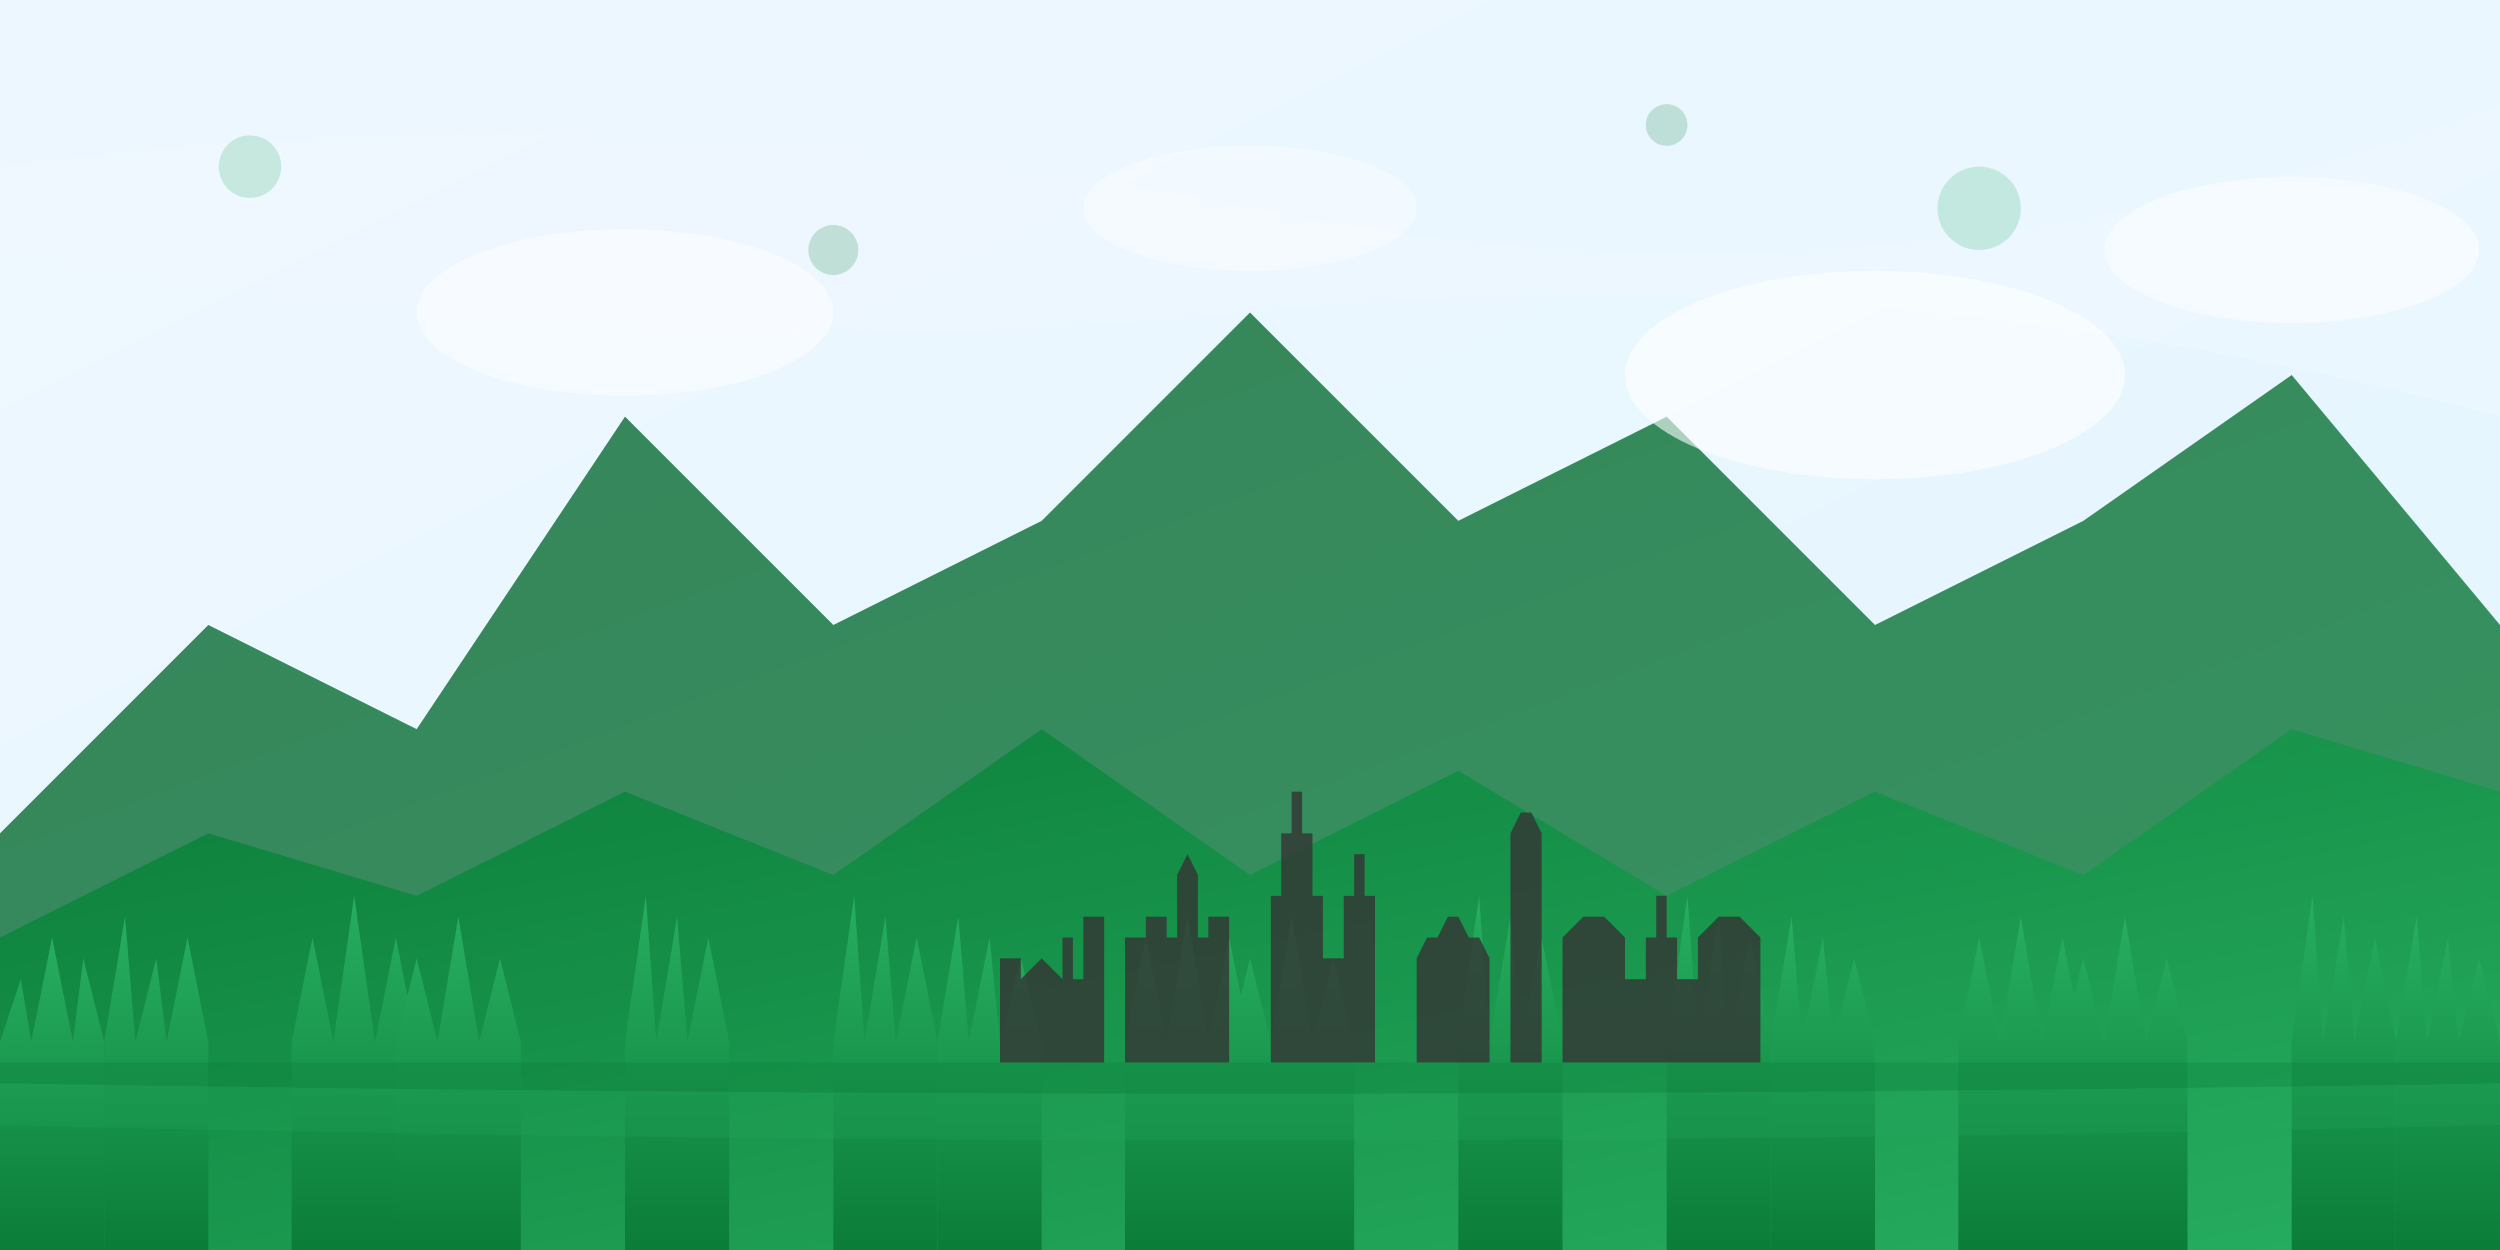
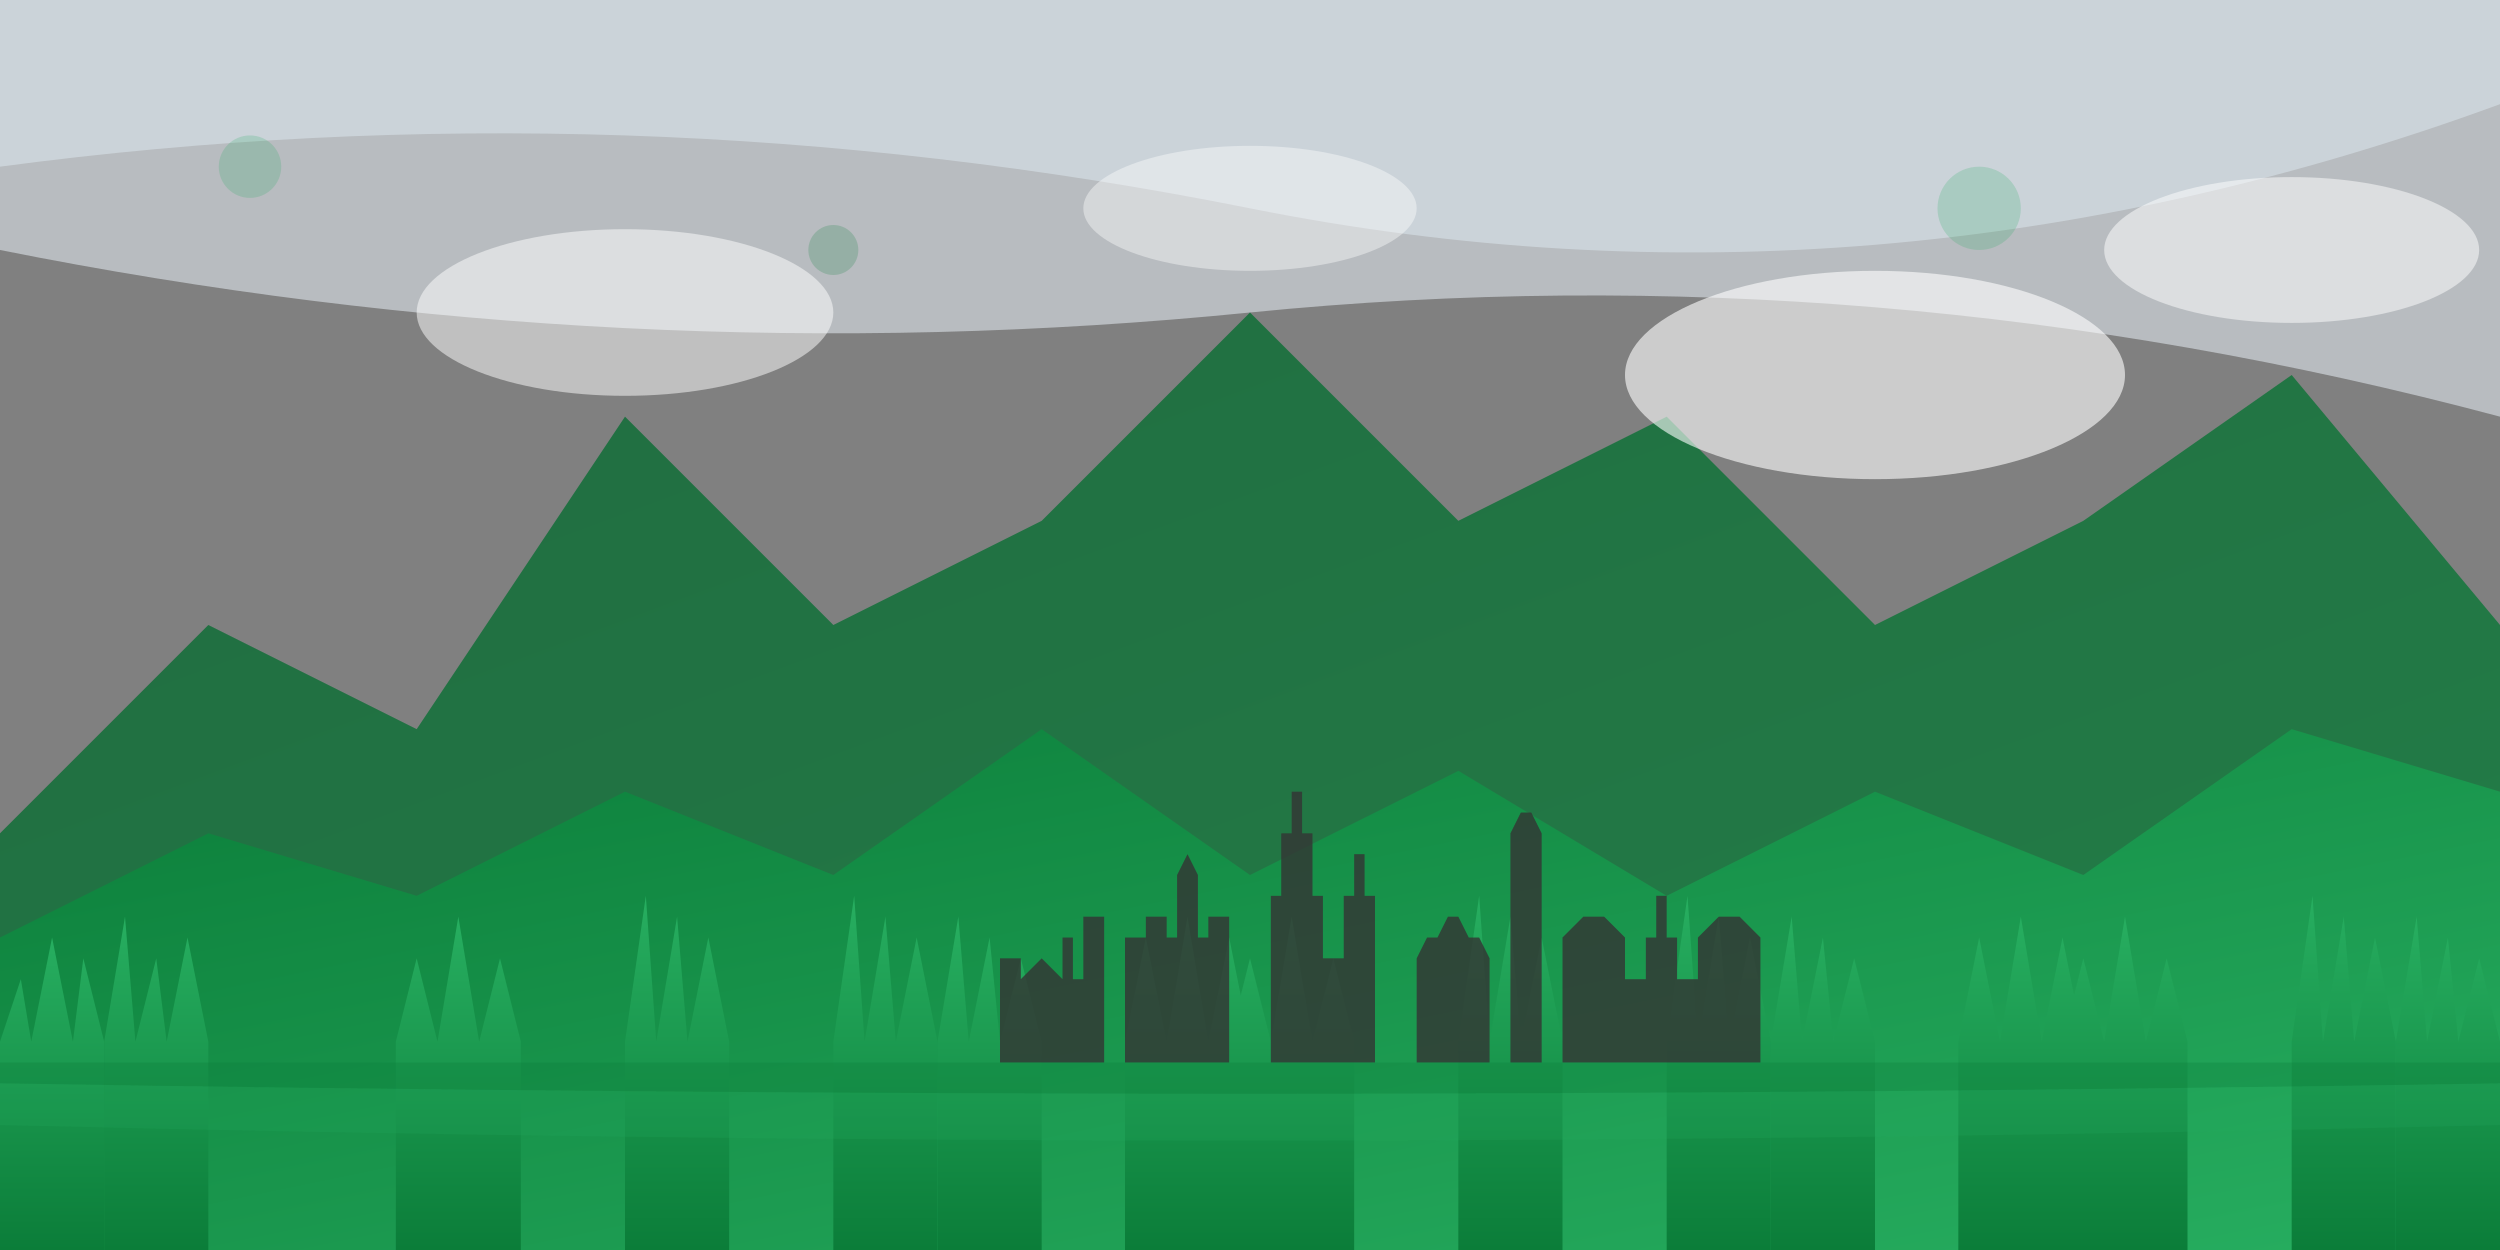
<svg xmlns="http://www.w3.org/2000/svg" width="1200" height="600" viewBox="0 0 1200 600">
  <rect x="0" y="0" width="1200" height="600" fill="#808080" stroke="none" />
  <defs>
    <linearGradient id="bg-gradient" x1="0%" y1="0%" x2="100%" y2="100%">
      <stop offset="0%" stop-color="#f0f8ff" />
      <stop offset="100%" stop-color="#e1f5fe" />
    </linearGradient>
    <linearGradient id="mountain-gradient-1" x1="0%" y1="0%" x2="100%" y2="100%">
      <stop offset="0%" stop-color="#0b7d39" />
      <stop offset="100%" stop-color="#27ae60" />
    </linearGradient>
    <linearGradient id="mountain-gradient-2" x1="0%" y1="0%" x2="100%" y2="100%">
      <stop offset="0%" stop-color="#086730" />
      <stop offset="100%" stop-color="#0b7d39" />
    </linearGradient>
    <linearGradient id="forest-gradient" x1="0%" y1="0%" x2="0%" y2="100%">
      <stop offset="0%" stop-color="#27ae60" />
      <stop offset="100%" stop-color="#0b7d39" />
    </linearGradient>
  </defs>
-   <rect width="1200" height="600" fill="url(#bg-gradient)" />
  <path d="M0,80 Q300,40 600,100 T1200,50 V0 H0 Z" fill="#e1f5fe" opacity="0.4" />
  <path d="M0,120 Q300,180 600,150 T1200,200 V0 H0 Z" fill="#f0f8ff" opacity="0.5" />
  <path d="M0,400 L100,300 L200,350 L300,200 L400,300 L500,250 L600,150 L700,250 L800,200 L900,300 L1000,250 L1100,180 L1200,300 L1200,600 L0,600 Z" fill="url(#mountain-gradient-2)" opacity="0.8" />
  <path d="M0,450 L100,400 L200,430 L300,380 L400,420 L500,350 L600,420 L700,370 L800,430 L900,380 L1000,420 L1100,350 L1200,380 L1200,600 L0,600 Z" fill="url(#mountain-gradient-1)" />
  <g fill="url(#forest-gradient)">
    <path d="M50,500 L40,460 L35,500 L25,450 L15,500 L10,470 L0,500 L0,600 L50,600 Z" />
    <path d="M100,500 L90,450 L80,500 L75,460 L65,500 L60,440 L50,500 L50,600 L100,600 Z" />
-     <path d="M200,500 L190,450 L180,500 L170,430 L160,500 L150,450 L140,500 L140,600 L200,600 Z" />
    <path d="M250,500 L240,460 L230,500 L220,440 L210,500 L200,460 L190,500 L190,600 L250,600 Z" />
    <path d="M350,500 L340,450 L330,500 L325,440 L315,500 L310,430 L300,500 L300,600 L350,600 Z" />
    <path d="M450,500 L440,450 L430,500 L425,440 L415,500 L410,430 L400,500 L400,600 L450,600 Z" />
    <path d="M500,500 L490,460 L480,500 L475,450 L465,500 L460,440 L450,500 L450,600 L500,600 Z" />
-     <path d="M600,500 L590,450 L580,500 L570,440 L560,500 L550,450 L540,500 L540,600 L600,600 Z" />
+     <path d="M600,500 L590,450 L580,500 L570,440 L560,500 L550,450 L540,500 L540,600 L600,600 " />
    <path d="M650,500 L640,460 L630,500 L620,440 L610,500 L600,460 L590,500 L590,600 L650,600 Z" />
    <path d="M750,500 L740,450 L730,500 L725,440 L715,500 L710,430 L700,500 L700,600 L750,600 Z" />
    <path d="M850,500 L840,450 L830,500 L825,440 L815,500 L810,430 L800,500 L800,600 L850,600 Z" />
    <path d="M900,500 L890,460 L880,500 L875,450 L865,500 L860,440 L850,500 L850,600 L900,600 Z" />
    <path d="M1000,500 L990,450 L980,500 L970,440 L960,500 L950,450 L940,500 L940,600 L1000,600 Z" />
    <path d="M1050,500 L1040,460 L1030,500 L1020,440 L1010,500 L1000,460 L990,500 L990,600 L1050,600 Z" />
    <path d="M1150,500 L1140,450 L1130,500 L1125,440 L1115,500 L1110,430 L1100,500 L1100,600 L1150,600 Z" />
    <path d="M1200,500 L1190,460 L1180,500 L1175,450 L1165,500 L1160,440 L1150,500 L1150,600 L1200,600 Z" />
  </g>
  <g fill="#333" opacity="0.8">
    <path d="M480,510 L480,460 L490,460 L490,470 L500,460 L510,470 L510,450 L515,450 L515,470 L520,470 L520,440 L530,440 L530,510 Z" />
    <path d="M540,510 L540,450 L550,450 L550,440 L560,440 L560,450 L565,450 L565,420 L570,410 L575,420 L575,450 L580,450 L580,440 L590,440 L590,510 Z" />
    <path d="M610,510 L610,430 L615,430 L615,400 L620,400 L620,380 L625,380 L625,400 L630,400 L630,430 L635,430 L635,460 L645,460 L645,430 L650,430 L650,410 L655,410 L655,430 L660,430 L660,510 Z" />
    <path d="M680,510 L680,460 L685,450 L690,450 L695,440 L700,440 L705,450 L710,450 L715,460 L715,510 Z" />
    <path d="M725,510 L725,400 L730,390 L735,390 L740,400 L740,510 Z" />
    <path d="M750,510 L750,450 L760,440 L770,440 L780,450 L780,470 L790,470 L790,450 L795,450 L795,430 L800,430 L800,450 L805,450 L805,470 L815,470 L815,450 L825,440 L835,440 L845,450 L845,510 Z" />
  </g>
  <path d="M0,510 L1200,510 L1200,520 Q600,530 0,520 Z" fill="#0b7d39" opacity="0.3" />
  <path d="M0,520 Q600,530 1200,520 L1200,540 Q600,555 0,540 Z" fill="#27ae60" opacity="0.2" />
  <ellipse cx="300" cy="150" rx="100" ry="40" fill="white" opacity="0.5" />
  <ellipse cx="900" cy="180" rx="120" ry="50" fill="white" opacity="0.6" />
  <ellipse cx="600" cy="100" rx="80" ry="30" fill="white" opacity="0.4" />
  <ellipse cx="1100" cy="120" rx="90" ry="35" fill="white" opacity="0.5" />
  <circle cx="120" cy="80" r="15" fill="#27ae60" opacity="0.2" />
-   <circle cx="800" cy="60" r="10" fill="#0b7d39" opacity="0.2" />
  <circle cx="950" cy="100" r="20" fill="#27ae60" opacity="0.2" />
  <circle cx="400" cy="120" r="12" fill="#0b7d39" opacity="0.2" />
</svg>